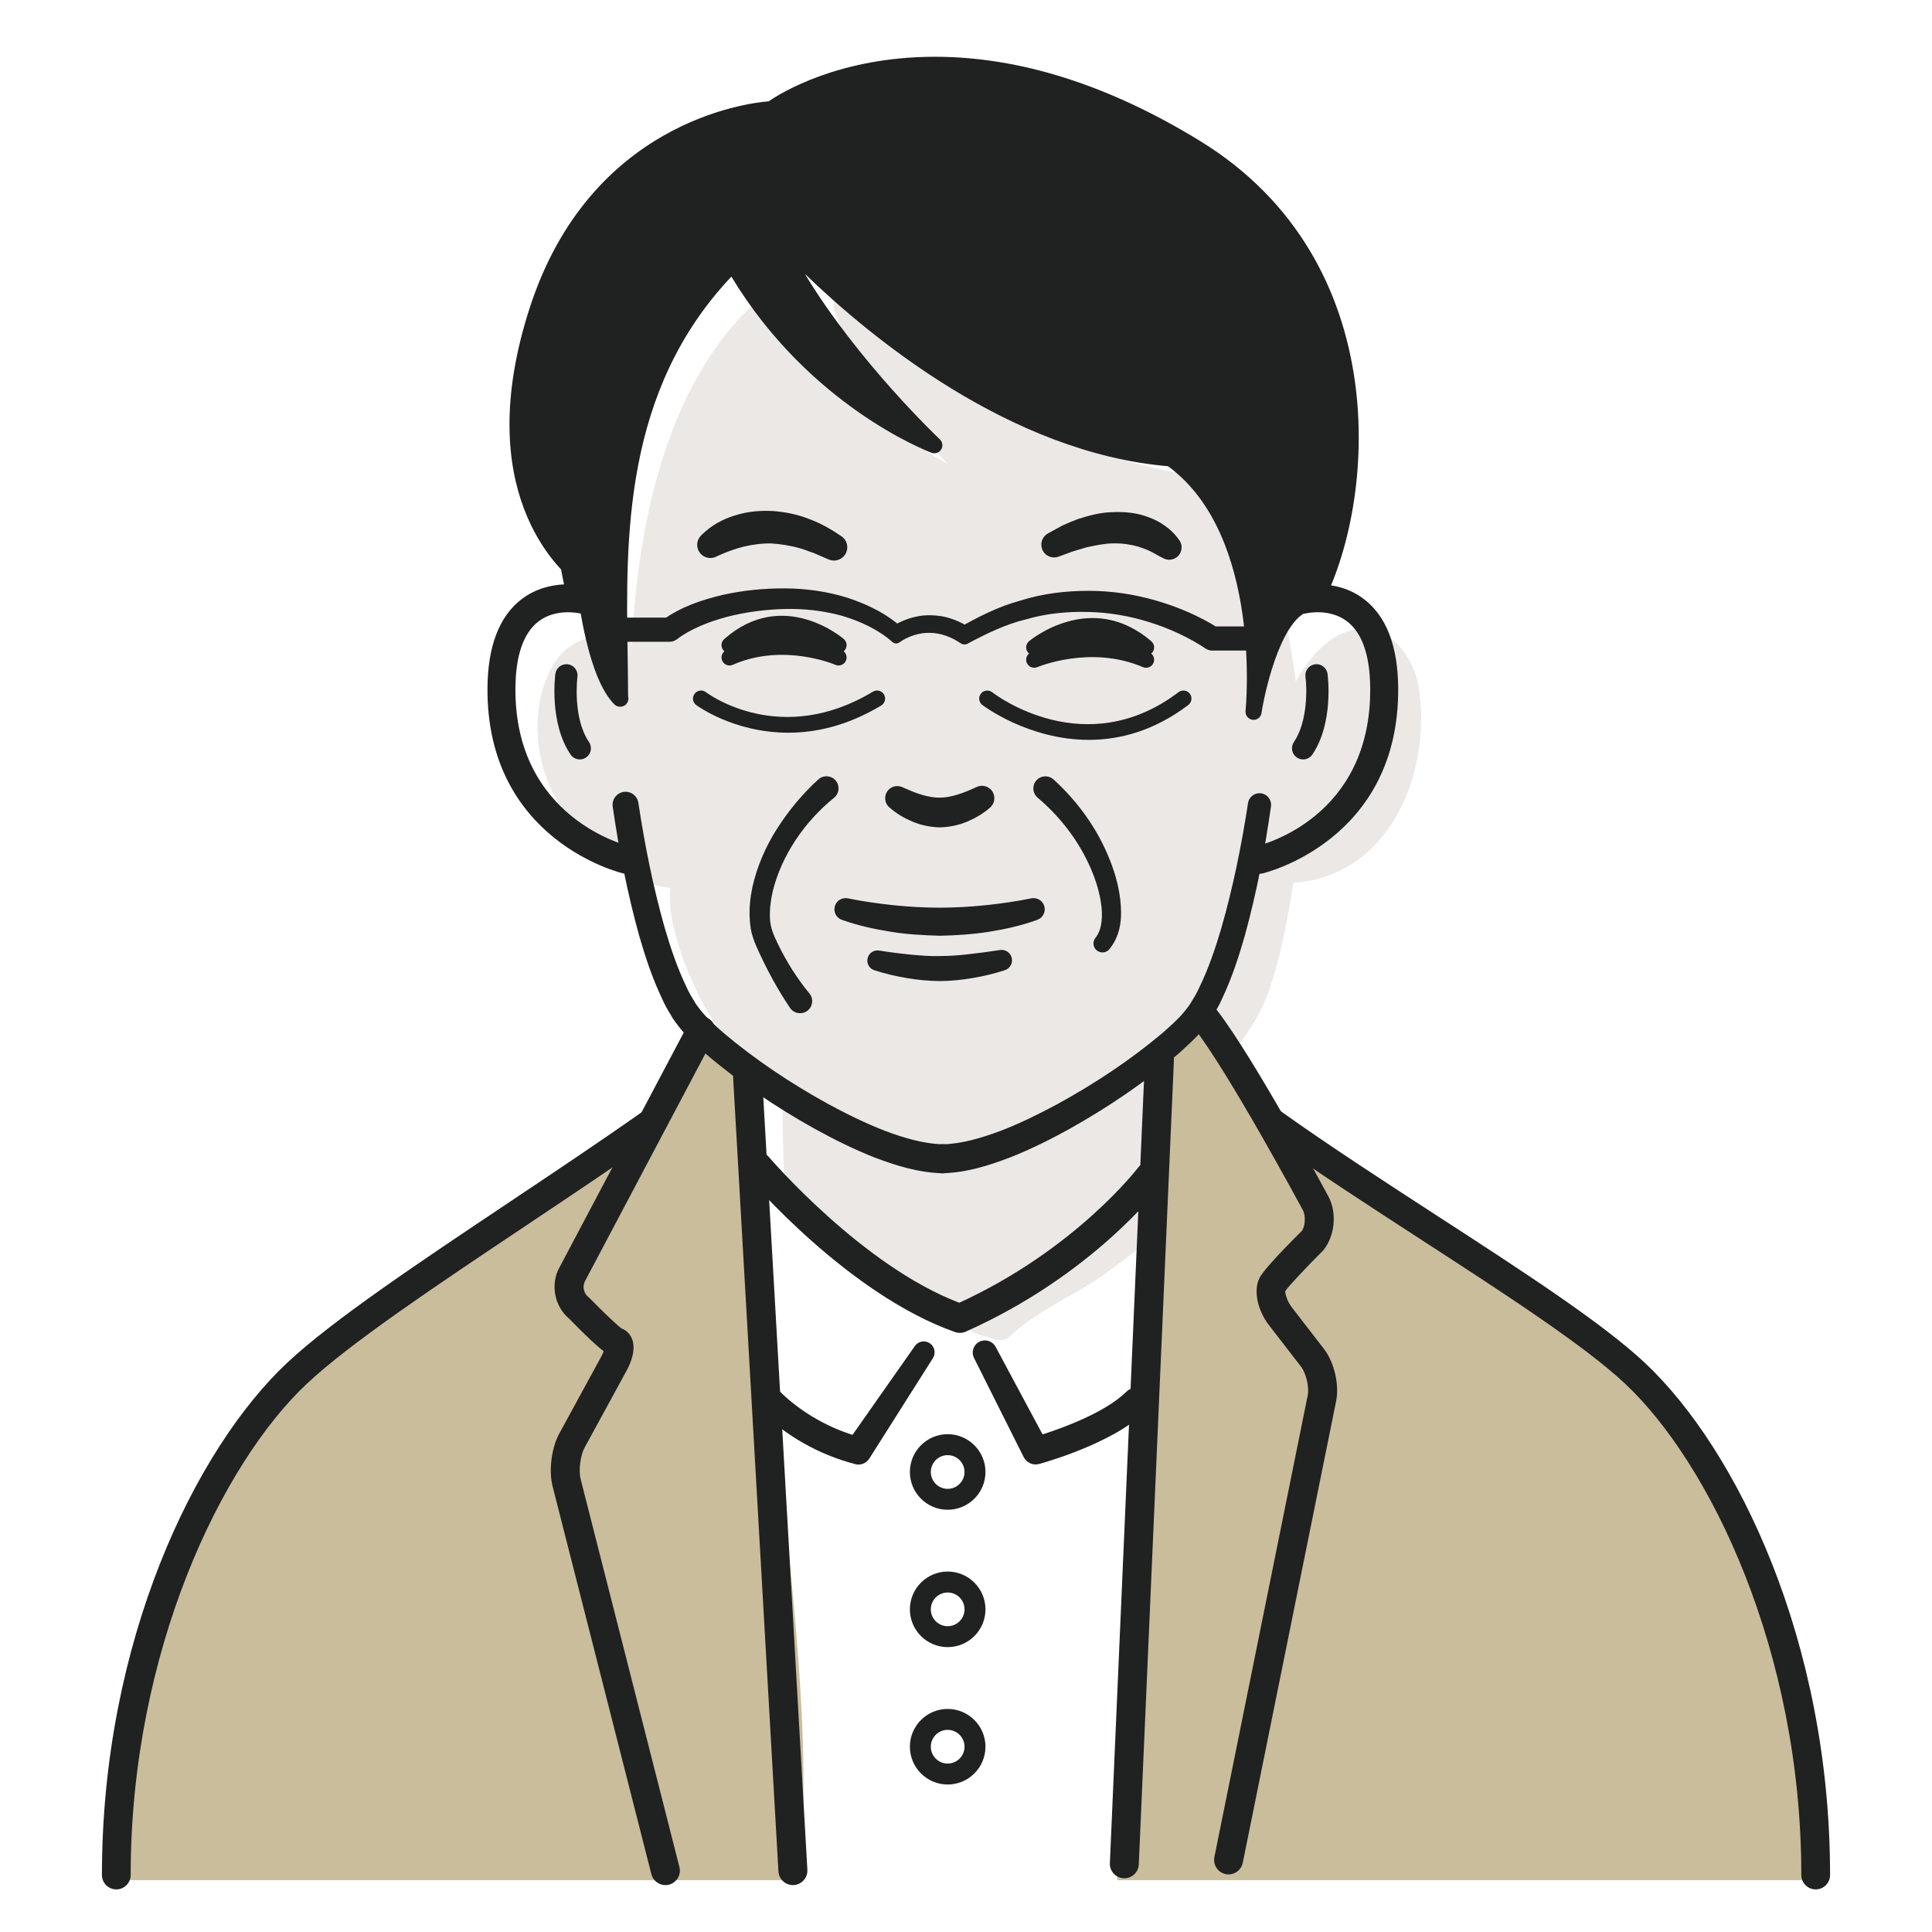
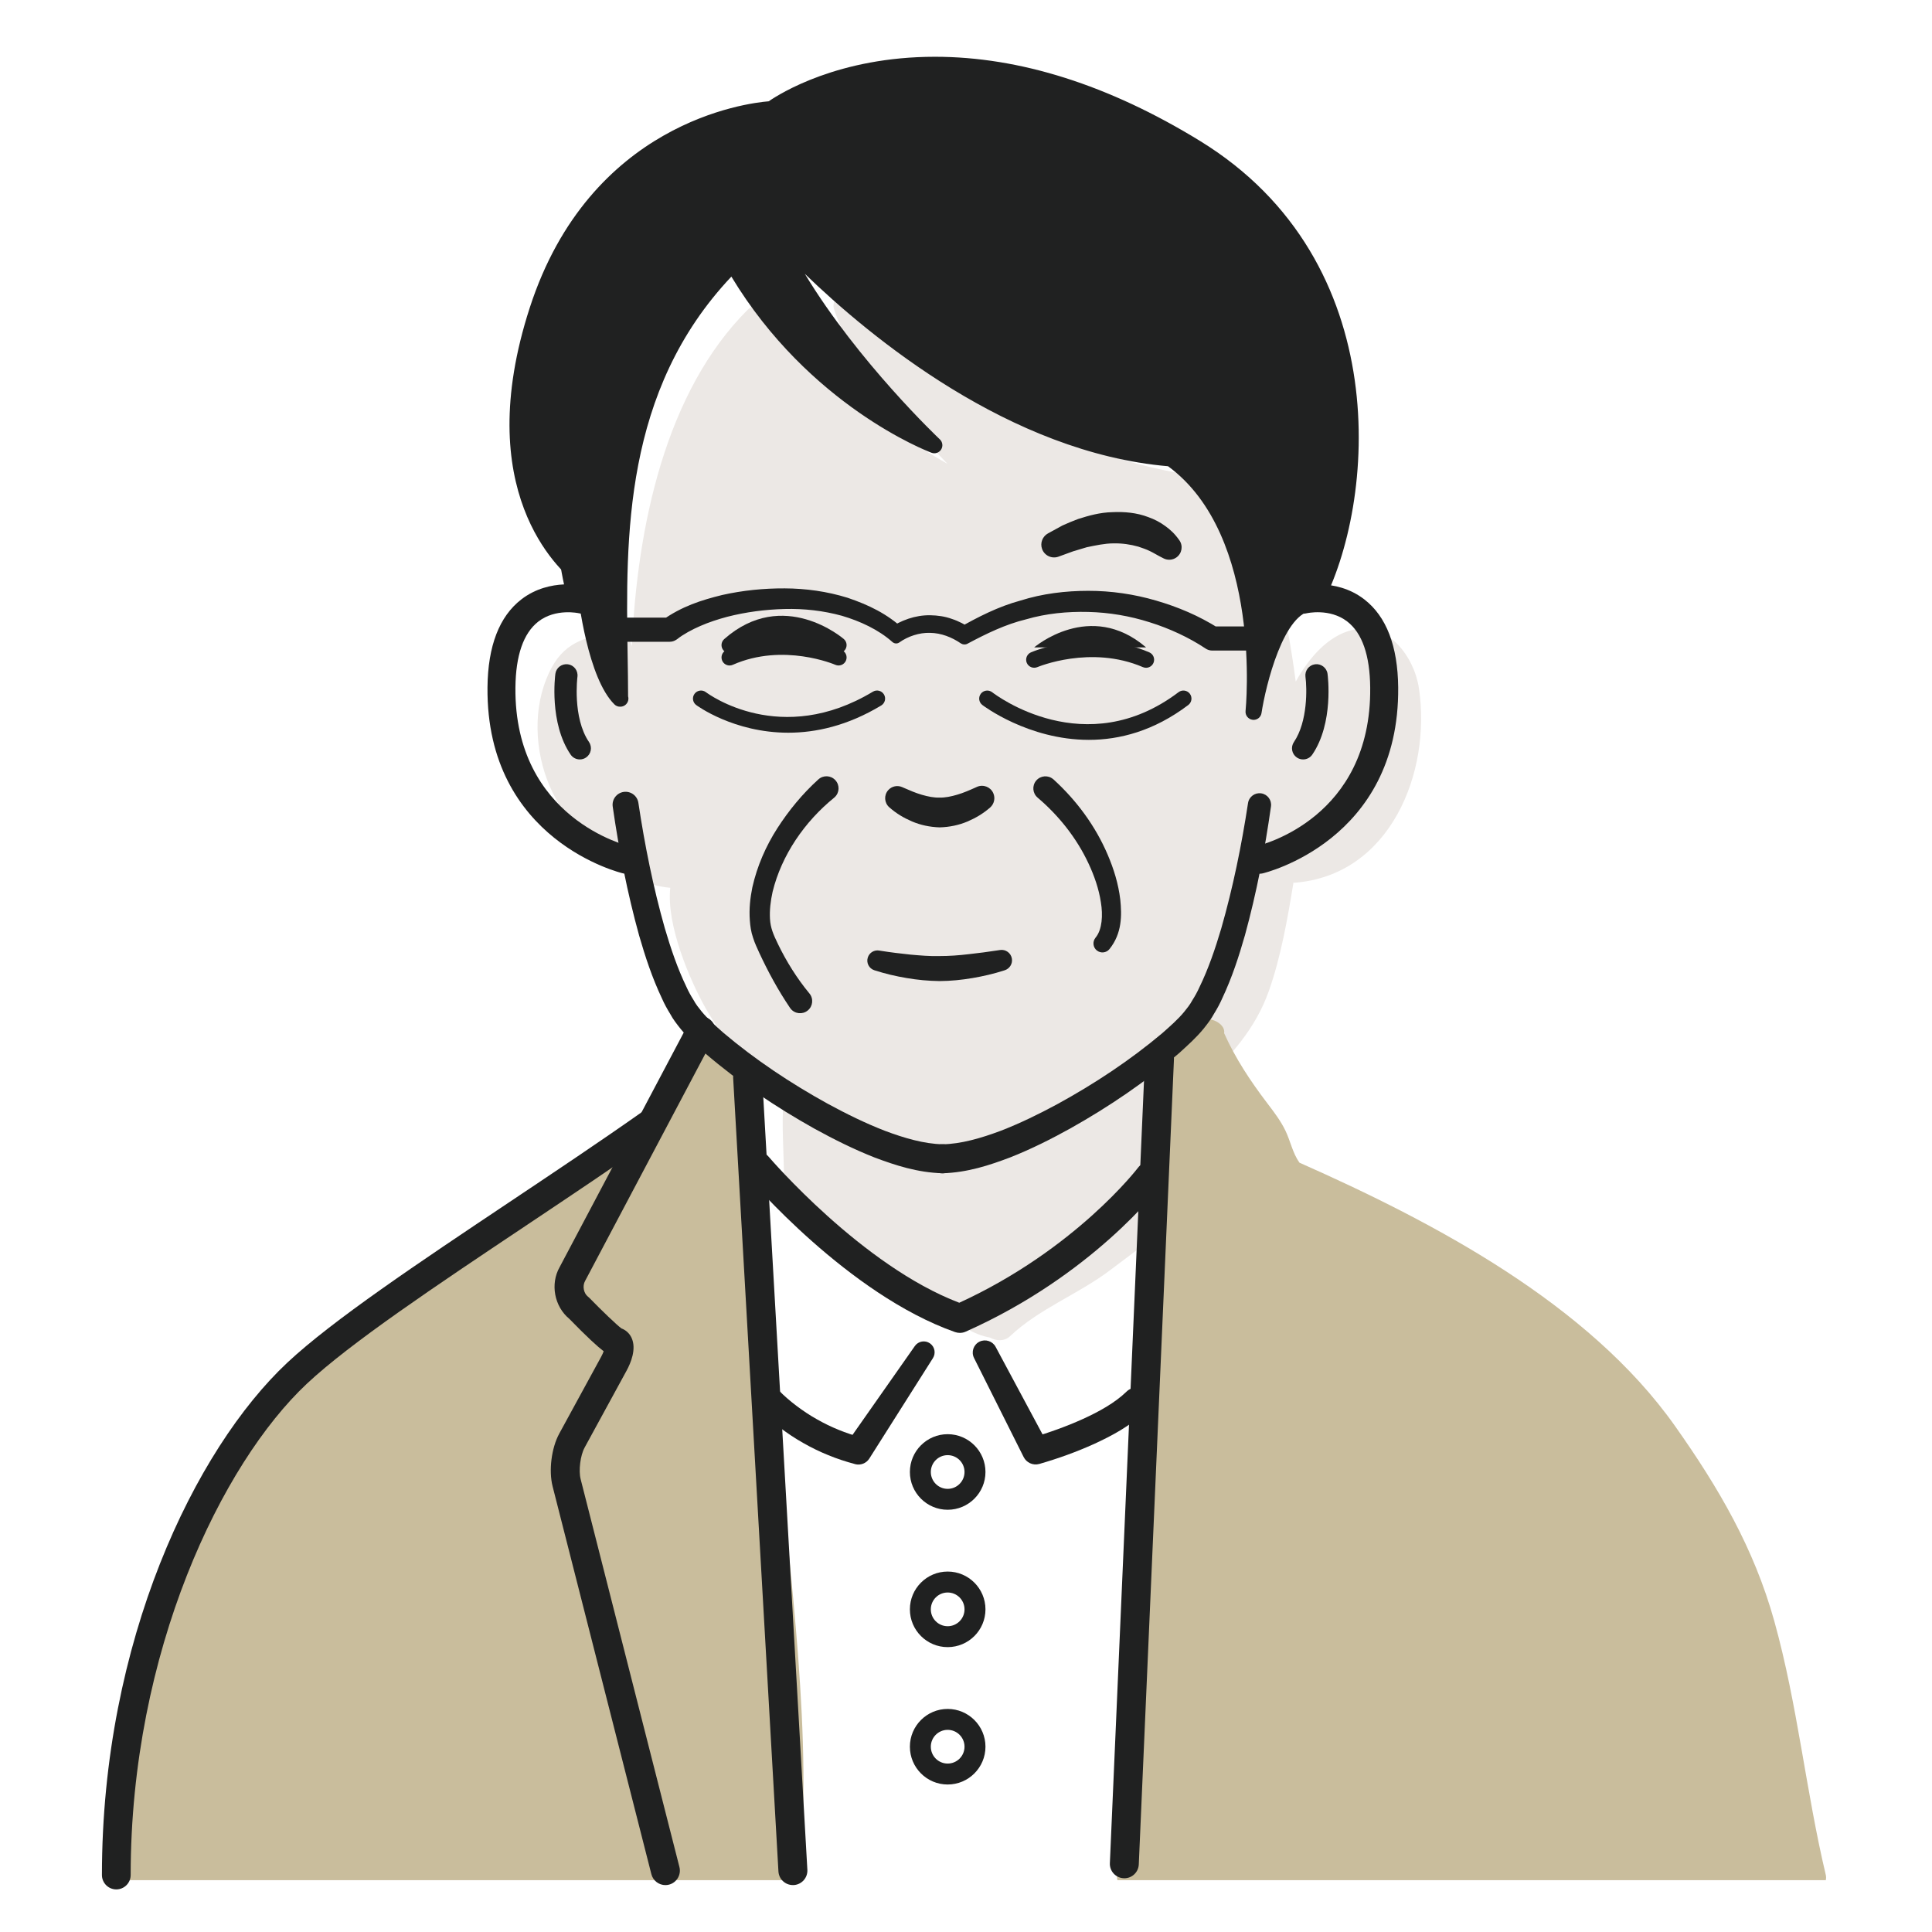
<svg xmlns="http://www.w3.org/2000/svg" version="1.1" id="レイヤー_1" x="0px" y="0px" width="120px" height="120px" viewBox="0 0 120 120" enable-background="new 0 0 120 120" xml:space="preserve">
  <g>
    <path fill="#ECE8E5" d="M88.134,42.758c-0.295-1.97-1.916-4.184-4.158-3.627c-1.485,0.368-2.664,1.701-3.495,3.208   c-0.576-4.329-1.411-8.475-4.271-12.164c-0.11-0.143-0.263-0.236-0.431-0.292c-0.144-0.104-0.315-0.189-0.542-0.214   c-7.723-0.82-16.314-5.038-21.376-10.942c-0.089-0.104-0.202-0.18-0.326-0.233c-0.597-0.549-2.029-0.181-1.722,0.739   c1.197,3.572,4.278,6.678,7.036,9.576c-4.127-2.304-7.57-5.565-10.492-9.422c-0.204-0.269-0.544-0.37-0.881-0.354   c-0.34-0.117-0.74-0.086-1.021,0.192c-5.122,5.099-6.877,13.468-7.209,20.94c0-0.003-0.001-0.006-0.001-0.008   c-0.009-0.092-0.047-0.167-0.082-0.243c-0.005-0.014-0.01-0.029-0.015-0.043c-0.02-0.036-0.038-0.07-0.062-0.101   c-0.19-0.327-0.595-0.584-1.106-0.494c-2.04,0.358-3.223,0.831-4.049,2.905c-0.886,2.223-0.65,4.94,0.409,7.078   c1.335,2.696,4.11,5.604,7.292,5.884c-0.254,2.31,1.214,5.733,2.188,7.464c1.169,2.072,2.746,3.74,4.351,5.477   c0.13,0.139,0.304,0.227,0.493,0.271c-0.126,1.582,0.03,3.236,0.03,4.828c0,0.199,0.085,0.35,0.201,0.473   c0.029,0.086,0.075,0.172,0.156,0.262c1.654,1.854,3.941,3.555,5.938,5.055c1.229,0.924,2.537,1.838,3.795,2.721   c0.878,0.615,1.659,1.195,2.709,1.387c0.372,0.213,0.891,0.246,1.238-0.082c1.827-1.727,4.229-2.6,6.218-4.104   c1.641-1.24,3.42-2.514,4.844-3.996c0.084-0.055,0.149-0.125,0.206-0.201c0.002-0.004,0.005-0.006,0.008-0.01   c0.001,0,0.002-0.002,0.003-0.004c0.017-0.023,0.038-0.043,0.052-0.068c0.155-0.203,0.166-0.395,0.081-0.557   c-0.003-2.15-0.033-4.332,0.19-6.471c0.129-0.053,0.247-0.125,0.341-0.221c1.756-1.82,3.294-3.42,4.145-5.838   c0.735-2.086,1.146-4.424,1.521-6.708c0.025,0,0.043,0.009,0.07,0.007C86.371,54.367,88.91,47.953,88.134,42.758" />
    <path fill="#C9BD9C" d="M48.291,89.134c-0.398-4.697-0.709-9.439-1.042-14.15c-0.204-2.881,0.945-7.654-1.699-9.527   c-0.357-0.254-0.854-0.215-1.228-0.031c-0.447-0.209-1.105-0.205-1.444,0.191c-0.891,1.043-1.565,2.252-2.419,3.326   c-0.34,0.428-0.645,0.908-0.885,1.398c-0.08,0.164-0.145,0.324-0.21,0.492c-0.044,0.111-0.296,0.541-0.091,0.441   c-8.721,4.236-17.757,10.51-24.087,17.893c-6.032,7.033-8.723,18.414-8.771,27.615h43.219   C50.514,107.796,49.051,98.083,48.291,89.134" />
    <path fill="#C9BD9C" d="M113.402,116.45c-1.235-5.193-1.748-10.547-3.193-15.744c-1.265-4.549-3.468-8.309-6.172-12.135   c-5.368-7.598-14.975-12.658-23.326-16.355c-0.431-0.611-0.555-1.338-0.877-2.002c-0.301-0.619-0.712-1.152-1.126-1.697   c-1.042-1.371-1.974-2.773-2.677-4.348c0.116-0.625-1.061-1.186-1.732-0.695c-3.181,2.332-2.205,6.984-2.273,10.568   c-0.095,4.949-0.477,9.867-0.665,14.799c-0.355,9.246-1.975,18.584-1.977,27.822c0,0.045,0.017,0.078,0.023,0.119h43.997   C113.424,116.681,113.432,116.571,113.402,116.45" />
    <path fill="#202121" d="M41.33,117.087c-0.402,0-0.768-0.271-0.872-0.678l-6.135-24.09c-0.249-0.977-0.072-2.383,0.411-3.27   l2.606-4.779c0.073-0.135,0.123-0.25,0.155-0.342c-0.374-0.283-1-0.85-2.138-2.016c-0.928-0.768-1.191-2.164-0.595-3.213   l7.983-15.088c0.232-0.439,0.777-0.607,1.216-0.375s0.607,0.777,0.375,1.217l-7.996,15.111c-0.177,0.312-0.087,0.764,0.177,0.971   c0.032,0.025,0.062,0.051,0.091,0.08c0.748,0.768,1.693,1.678,1.991,1.895c0.275,0.102,0.499,0.307,0.627,0.582   c0.323,0.691-0.053,1.574-0.307,2.039l-2.607,4.779c-0.267,0.488-0.384,1.426-0.247,1.963l6.135,24.09   c0.123,0.482-0.168,0.973-0.65,1.096C41.478,117.077,41.403,117.087,41.33,117.087z" />
    <path fill="#202121" d="M49.247,117.085c-0.474,0-0.87-0.369-0.897-0.848l-2.812-49.275c-0.028-0.496,0.351-0.922,0.847-0.951   c0.495-0.023,0.922,0.352,0.95,0.848l2.812,49.275c0.028,0.496-0.351,0.922-0.847,0.951   C49.282,117.085,49.265,117.085,49.247,117.085z" />
-     <path fill="#202121" d="M76.311,116.423c-0.059,0-0.119-0.006-0.18-0.018c-0.486-0.1-0.802-0.574-0.703-1.061l5.797-28.676   c0.104-0.506-0.1-1.373-0.416-1.783l-2.009-2.6c-0.597-0.773-0.99-2.012-0.585-2.879c0.186-0.398,1.076-1.393,2.646-2.955   c0.195-0.248,0.26-0.92,0.064-1.285c-0.047-0.086-4.618-8.578-6.784-11.348c-0.306-0.393-0.237-0.957,0.155-1.264   c0.39-0.309,0.956-0.238,1.263,0.154c2.261,2.893,6.761,11.252,6.951,11.605c0.544,1.012,0.409,2.449-0.315,3.342   c-1.036,1.039-2.193,2.258-2.367,2.543c-0.011,0.088,0.086,0.584,0.396,0.986l2.009,2.6c0.638,0.826,0.962,2.217,0.757,3.238   L77.191,115.7C77.105,116.128,76.73,116.423,76.311,116.423z" />
    <path fill="#202121" d="M69.834,116.663c-0.013,0-0.025,0-0.039-0.002c-0.496-0.021-0.882-0.441-0.859-0.938l2.182-50.006   c0.022-0.496,0.45-0.883,0.938-0.859c0.497,0.021,0.882,0.441,0.86,0.938l-2.184,50.006   C70.712,116.286,70.313,116.663,69.834,116.663z" />
    <path fill="#202121" d="M78.229,54.269c-0.397,0-0.755-0.274-0.846-0.678c-0.104-0.468,0.19-0.932,0.657-1.036   c0.289-0.066,7.146-1.733,7.066-9.848c-0.019-2.006-0.498-3.387-1.426-4.104c-1.086-0.84-2.506-0.515-2.521-0.512   c-0.3,0.075-0.616-0.017-0.831-0.237c-0.216-0.222-0.297-0.541-0.215-0.839c0.029-0.102,2.757-10.325-5.209-19.951   c-3.74-4.521-8.932-7.265-14.617-7.728C54.3,8.85,48.375,10.869,43.608,15.025c-10.687,9.317-6.656,21.824-6.614,21.949   c0.101,0.301,0.029,0.632-0.186,0.864s-0.54,0.329-0.847,0.253c-0.009-0.002-1.446-0.328-2.532,0.521   c-0.919,0.721-1.395,2.098-1.415,4.095c-0.079,8.155,6.996,9.831,7.068,9.848c0.467,0.104,0.762,0.568,0.657,1.036   s-0.57,0.761-1.036,0.657c-0.085-0.02-8.516-2.015-8.424-11.558c0.025-2.564,0.732-4.401,2.102-5.46   c0.89-0.688,1.879-0.896,2.652-0.932c-0.779-3.58-2.086-14.281,7.435-22.582c5.124-4.466,11.501-6.638,17.962-6.11   c6.156,0.501,11.771,3.467,15.814,8.351c7.018,8.481,6.342,17.213,5.799,20.34c0.779,0.028,1.791,0.23,2.699,0.934   c1.369,1.059,2.076,2.896,2.102,5.46c0.092,9.543-8.339,11.538-8.424,11.558C78.355,54.262,78.293,54.269,78.229,54.269z" />
    <path fill="#202121" d="M39.654,49.884c0.391,2.606,0.92,5.237,1.638,7.767c0.37,1.259,0.792,2.505,1.341,3.641   c0.13,0.293,0.28,0.561,0.441,0.814c0.146,0.277,0.327,0.494,0.502,0.715c0.368,0.453,0.87,0.893,1.345,1.318   c1.984,1.68,4.206,3.158,6.504,4.424c1.152,0.625,2.33,1.205,3.534,1.672c1.195,0.451,2.448,0.816,3.584,0.838h0.041   c0.497,0.01,0.893,0.42,0.883,0.916c-0.008,0.498-0.418,0.893-0.916,0.885h-0.008c-1.562-0.045-2.917-0.49-4.227-0.982   c-1.301-0.514-2.534-1.131-3.738-1.793c-2.397-1.342-4.666-2.867-6.774-4.672c-0.521-0.473-1.037-0.922-1.52-1.51   c-0.244-0.305-0.484-0.613-0.652-0.932c-0.196-0.316-0.369-0.635-0.512-0.959c-0.612-1.289-1.042-2.6-1.423-3.919   c-0.732-2.646-1.25-5.299-1.64-8.008c-0.063-0.44,0.242-0.848,0.683-0.912c0.438-0.062,0.846,0.24,0.911,0.678L39.654,49.884z" />
    <path fill="#202121" d="M78.943,50.088c-0.382,2.704-0.893,5.356-1.617,8c-0.376,1.317-0.802,2.63-1.408,3.915   c-0.142,0.324-0.313,0.641-0.508,0.955c-0.167,0.318-0.405,0.625-0.645,0.928c-0.479,0.586-0.993,1.035-1.511,1.51   c-2.101,1.807-4.364,3.338-6.758,4.684c-1.201,0.666-2.433,1.287-3.731,1.801c-1.308,0.496-2.661,0.945-4.223,0.994   c-0.497,0.014-0.912-0.377-0.927-0.873s0.376-0.912,0.873-0.928h0.009h0.045c1.136-0.016,2.392-0.381,3.588-0.828   c1.206-0.463,2.386-1.041,3.541-1.664c2.303-1.26,4.528-2.732,6.521-4.41c0.479-0.424,0.981-0.863,1.354-1.318   c0.177-0.223,0.36-0.439,0.509-0.719c0.163-0.256,0.314-0.525,0.445-0.818c0.555-1.139,0.98-2.386,1.354-3.647   c0.726-2.532,1.263-5.161,1.661-7.772l0.003-0.017c0.06-0.395,0.427-0.664,0.82-0.604C78.729,49.335,78.998,49.698,78.943,50.088" />
    <path fill="#202121" d="M56.125,48.928c0.337,0.149,0.757,0.33,1.132,0.437c0.385,0.112,0.758,0.186,1.104,0.175   c0.345,0.008,0.718-0.068,1.1-0.182c0.373-0.108,0.792-0.291,1.124-0.441l0.091-0.041c0.387-0.175,0.843-0.003,1.017,0.384   c0.143,0.316,0.054,0.679-0.194,0.896c-0.456,0.396-0.899,0.651-1.426,0.877c-0.517,0.217-1.097,0.341-1.712,0.357   c-0.615-0.02-1.193-0.146-1.708-0.366c-0.524-0.226-0.967-0.484-1.418-0.881c-0.312-0.275-0.344-0.75-0.068-1.063   c0.223-0.253,0.577-0.32,0.869-0.191L56.125,48.928z" />
-     <path fill="#202121" d="M52.659,55.797c0.909,0.186,1.884,0.327,2.834,0.426c0.956,0.101,1.914,0.152,2.866,0.155   c0.952-0.003,1.91-0.055,2.866-0.155c0.95-0.098,1.925-0.239,2.833-0.426c0.376-0.075,0.742,0.166,0.819,0.542   c0.069,0.343-0.126,0.678-0.446,0.791l-0.075,0.028c-0.976,0.35-1.954,0.559-2.958,0.722c-1.001,0.156-2.017,0.221-3.039,0.241   c-1.022-0.034-2.039-0.081-3.039-0.25c-1.003-0.16-1.981-0.371-2.958-0.714l-0.071-0.025c-0.361-0.127-0.552-0.522-0.425-0.885   C51.982,55.917,52.325,55.73,52.659,55.797" />
    <path fill="#202121" d="M54.715,59.057c0.591,0.096,1.226,0.171,1.831,0.235c0.611,0.054,1.216,0.108,1.813,0.09   c0.597,0.001,1.202-0.043,1.81-0.116c0.604-0.065,1.236-0.149,1.824-0.241l0.118-0.018c0.353-0.057,0.685,0.186,0.74,0.539   c0.051,0.318-0.143,0.619-0.44,0.717c-0.687,0.222-1.323,0.369-2.002,0.485c-0.671,0.115-1.355,0.184-2.05,0.188   c-0.695-0.009-1.38-0.073-2.05-0.189c-0.679-0.115-1.315-0.262-2.001-0.483c-0.332-0.107-0.515-0.463-0.406-0.795   c0.097-0.301,0.398-0.479,0.701-0.43L54.715,59.057z" />
    <path fill="#009FE8" d="M35.181,41.946c0,0-0.372,2.763,0.832,4.533" />
    <path fill="#202121" d="M36.013,47.17c-0.221,0-0.438-0.105-0.572-0.303c-1.337-1.967-0.962-4.891-0.946-5.014   c0.051-0.378,0.393-0.639,0.777-0.593c0.378,0.05,0.644,0.397,0.594,0.776c-0.003,0.025-0.319,2.527,0.718,4.053   c0.215,0.316,0.133,0.746-0.183,0.961C36.282,47.132,36.147,47.17,36.013,47.17z" />
    <path fill="#009FE8" d="M81.771,41.946c0,0,0.372,2.763-0.832,4.533" />
    <path fill="#202121" d="M80.938,47.17c-0.133,0-0.269-0.038-0.388-0.119c-0.315-0.215-0.397-0.645-0.183-0.961   c0.865-1.273,0.812-3.356,0.718-4.052c-0.051-0.379,0.215-0.727,0.593-0.778c0.374-0.052,0.727,0.215,0.778,0.594   c0.017,0.123,0.392,3.047-0.946,5.014C81.377,47.065,81.159,47.17,80.938,47.17z" />
    <path fill="#202121" d="M59.618,82.788c-0.101,0-0.202-0.018-0.299-0.051c-6.632-2.336-12.701-9.432-12.956-9.732   c-0.321-0.381-0.274-0.947,0.104-1.27c0.378-0.32,0.947-0.273,1.269,0.105c0.058,0.068,5.799,6.777,11.846,9.076   c7.218-3.312,11.067-8.34,11.105-8.391c0.3-0.398,0.864-0.477,1.261-0.178c0.397,0.301,0.476,0.865,0.177,1.262   c-0.172,0.227-4.29,5.604-12.141,9.1C59.868,82.763,59.743,82.788,59.618,82.788z" />
    <path fill="#202121" d="M48.388,86.374c0.293,0.307,0.701,0.66,1.093,0.953c0.399,0.301,0.818,0.58,1.257,0.826   c0.871,0.498,1.807,0.875,2.771,1.133h0.003L52.6,89.624l4.192-5.975l0.031-0.045c0.214-0.305,0.636-0.379,0.941-0.164   c0.296,0.207,0.374,0.611,0.183,0.914l-3.951,6.238c-0.192,0.305-0.555,0.436-0.884,0.348l-0.026-0.008l-0.003-0.002   c-1.115-0.295-2.191-0.73-3.188-1.301c-0.501-0.281-0.979-0.6-1.439-0.947c-0.467-0.354-0.883-0.699-1.332-1.172   c-0.323-0.34-0.309-0.879,0.031-1.201s0.878-0.309,1.201,0.031L48.388,86.374z" />
    <path fill="#202121" d="M61.839,83.653l3.251,6.064l-0.978-0.428c1.055-0.307,2.143-0.697,3.151-1.154   c1.006-0.457,1.991-1.006,2.691-1.682l0.025-0.025c0.338-0.324,0.876-0.314,1.202,0.023c0.325,0.338,0.315,0.877-0.022,1.201   l-0.003,0.004c-0.988,0.941-2.089,1.516-3.191,2.027c-1.113,0.502-2.224,0.902-3.405,1.244H64.56l-0.018,0.004   c-0.39,0.105-0.788-0.086-0.961-0.432l-3.082-6.152c-0.188-0.373-0.036-0.826,0.336-1.012   C61.201,83.153,61.646,83.296,61.839,83.653" />
    <path fill="#202121" d="M58.861,93.774c-1.294,0-2.346-1.053-2.346-2.346c0-1.295,1.052-2.348,2.346-2.348   c1.294,0,2.348,1.053,2.348,2.348C61.209,92.722,60.156,93.774,58.861,93.774z M58.861,90.382c-0.577,0-1.046,0.469-1.046,1.047   c0,0.576,0.469,1.047,1.046,1.047c0.578,0,1.047-0.471,1.047-1.047C59.909,90.851,59.439,90.382,58.861,90.382z" />
    <path fill="#202121" d="M58.861,102.306c-1.294,0-2.346-1.051-2.346-2.346s1.052-2.348,2.346-2.348   c1.294,0,2.348,1.053,2.348,2.348S60.156,102.306,58.861,102.306z M58.861,98.913c-0.577,0-1.046,0.469-1.046,1.047   s0.469,1.047,1.046,1.047c0.578,0,1.047-0.469,1.047-1.047S59.439,98.913,58.861,98.913z" />
    <path fill="#202121" d="M58.861,110.839c-1.294,0-2.346-1.053-2.346-2.348c0-1.293,1.052-2.346,2.346-2.346   c1.294,0,2.348,1.053,2.348,2.346C61.209,109.786,60.156,110.839,58.861,110.839z M58.861,107.444   c-0.577,0-1.046,0.471-1.046,1.047c0,0.578,0.469,1.047,1.046,1.047c0.578,0,1.047-0.469,1.047-1.047   C59.909,107.915,59.439,107.444,58.861,107.444z" />
    <path fill="#202121" d="M7.224,117.354c-0.493,0-0.893-0.4-0.893-0.893c0-14.523,5.781-26.447,11.51-31.82   c2.814-2.637,8.165-6.211,13.829-9.996c2.787-1.863,5.669-3.787,8.246-5.605c0.403-0.283,0.96-0.188,1.244,0.215   c0.284,0.402,0.188,0.959-0.215,1.244c-2.596,1.83-5.487,3.762-8.284,5.631c-5.602,3.742-10.893,7.277-13.6,9.814   c-5.271,4.943-10.945,16.604-10.945,30.518C8.116,116.954,7.716,117.354,7.224,117.354z" />
-     <path fill="#202121" d="M112.776,117.354c-0.493,0-0.893-0.4-0.893-0.893c0-13.914-5.675-25.574-10.946-30.518   c-2.535-2.375-7.412-5.539-12.576-8.887c-3.332-2.162-6.777-4.395-9.814-6.562c-0.402-0.285-0.495-0.842-0.209-1.244   c0.286-0.4,0.844-0.496,1.244-0.209c3.007,2.145,6.436,4.367,9.75,6.518c5.232,3.393,10.176,6.598,12.826,9.082   c5.729,5.373,11.511,17.295,11.511,31.82C113.669,116.954,113.27,117.354,112.776,117.354z" />
    <path fill="#202121" d="M47.921,14.138c0,0,11.463,13.271,24.809,14.335c6.33,4.484,5.132,15.74,5.132,15.74   s1.027-6.799,3.765-6.799c2.908-5.474,5.182-20.546-7.357-28.237C58.016-0.795,47.921,6.781,47.921,6.781   s-10.607,0.342-14.542,12.49c-3.937,12.147,2.908,16.712,2.908,16.712s0.514,5.7,2.225,7.411c0-7.87-1.198-18.819,7.014-27.032   c4.791,8.383,12.507,11.292,12.507,11.292S50.89,20.934,47.921,14.138" />
    <path fill="#202121" d="M77.861,44.713c-0.021,0-0.042-0.002-0.063-0.005c-0.27-0.034-0.462-0.278-0.434-0.548   c0.011-0.109,1.077-10.886-4.814-15.201c-9.824-0.844-18.49-8.016-22.561-11.951c3.304,5.468,8.326,10.226,8.386,10.281   c0.173,0.164,0.208,0.427,0.082,0.629c-0.126,0.203-0.377,0.289-0.601,0.203c-0.314-0.118-7.595-2.937-12.429-10.94   c-6.707,7.101-6.561,16.188-6.444,23.522c0.014,0.878,0.028,1.73,0.029,2.55c0.013,0.045,0.02,0.092,0.02,0.141   c0,0.28-0.235,0.508-0.51,0.5c-0.141,0.003-0.266-0.048-0.364-0.146c-1.636-1.636-2.228-6.381-2.346-7.492   c-1.152-0.888-6.583-5.8-2.909-17.139C36.635,7.594,46.382,6.402,47.746,6.292c0.714-0.492,4.338-2.766,10.326-2.766   c5.27,0,10.807,1.758,16.458,5.225c12.2,7.484,10.929,22.515,7.537,28.898c-0.087,0.164-0.257,0.266-0.441,0.266   c-1.884,0-3.021,4.72-3.271,6.373C78.318,44.535,78.105,44.713,77.861,44.713z M58.072,4.526c-6.242,0-9.816,2.629-9.851,2.655   c-0.082,0.062-0.181,0.096-0.284,0.1S37.628,7.773,33.854,19.425c-3.776,11.652,2.645,16.099,2.71,16.142   c0.126,0.084,0.207,0.221,0.221,0.371c0.103,1.143,0.487,3.8,1.21,5.619c-0.004-0.276-0.008-0.556-0.013-0.838   c-0.123-7.684-0.275-17.245,7.189-24.711c0.11-0.109,0.263-0.161,0.42-0.142c0.154,0.021,0.291,0.112,0.368,0.247   c2.904,5.081,6.932,8.125,9.564,9.7c-2.372-2.548-6.089-6.964-8.061-11.476c-0.099-0.227-0.018-0.491,0.191-0.623   c0.21-0.132,0.483-0.091,0.645,0.096c0.113,0.131,11.487,13.129,24.47,14.163c0.09,0.008,0.176,0.039,0.249,0.091   c4.075,2.888,5.159,8.346,5.388,12.127c0.619-1.571,1.553-3.051,2.902-3.254c2.447-4.929,5.051-19.758-7.301-27.335   C68.516,6.234,63.154,4.526,58.072,4.526z" />
    <path fill="#202121" d="M51.806,49.549c-1.837,1.492-3.264,3.573-3.818,5.841c-0.125,0.565-0.195,1.139-0.163,1.684   c0.03,0.555,0.21,0.975,0.496,1.562c0.522,1.084,1.193,2.149,1.934,3.045l0.019,0.023c0.265,0.318,0.22,0.793-0.101,1.057   s-0.794,0.219-1.058-0.1c-0.016-0.02-0.03-0.039-0.044-0.059c-0.757-1.121-1.358-2.235-1.911-3.42   c-0.136-0.313-0.264-0.551-0.386-0.938c-0.125-0.362-0.176-0.726-0.2-1.078c-0.054-0.708,0.022-1.394,0.157-2.057   c0.297-1.316,0.836-2.551,1.551-3.665c0.716-1.111,1.563-2.141,2.545-3.03c0.306-0.281,0.78-0.261,1.06,0.046   c0.28,0.305,0.26,0.779-0.046,1.06C51.83,49.528,51.816,49.542,51.806,49.549" />
    <path fill="#202121" d="M65.438,48.414c1.435,1.308,2.597,2.887,3.357,4.661c0.38,0.885,0.671,1.818,0.788,2.807   c0.098,0.965,0.114,2.089-0.671,3.066c-0.193,0.24-0.545,0.279-0.787,0.086c-0.238-0.191-0.277-0.54-0.089-0.78l0.035-0.046   c0.383-0.486,0.442-1.357,0.306-2.17c-0.125-0.824-0.409-1.646-0.776-2.425c-0.733-1.564-1.839-2.956-3.144-4.063l-0.01-0.01   c-0.316-0.268-0.354-0.74-0.087-1.057c0.269-0.316,0.742-0.354,1.057-0.086C65.424,48.402,65.432,48.409,65.438,48.414" />
-     <path fill="#202121" d="M43.548,33.256c0.65-0.643,1.32-0.999,2.101-1.241c0.763-0.247,1.573-0.315,2.362-0.274   c0.787,0.058,1.561,0.219,2.271,0.506c0.721,0.263,1.372,0.647,1.983,1.062c0.377,0.257,0.475,0.771,0.218,1.148   c-0.228,0.334-0.655,0.448-1.013,0.293l-0.056-0.024l-0.87-0.378c-0.298-0.088-0.579-0.227-0.875-0.297   c-0.586-0.172-1.175-0.254-1.756-0.297c-0.584-0.013-1.154,0.067-1.713,0.195c-0.539,0.132-1.142,0.359-1.576,0.56l-0.158,0.073   c-0.41,0.19-0.896,0.011-1.087-0.398C43.23,33.862,43.31,33.493,43.548,33.256" />
    <path fill="#202121" d="M72.012,34.548c-0.132-0.066-0.393-0.227-0.603-0.325c-0.224-0.11-0.466-0.188-0.704-0.27   c-0.485-0.138-1.005-0.214-1.546-0.203c-0.539,0.002-1.098,0.124-1.659,0.24l-0.842,0.252l-0.848,0.309l-0.065,0.024   c-0.412,0.15-0.868-0.062-1.019-0.474c-0.136-0.373,0.026-0.782,0.364-0.969l0.903-0.494c0.315-0.146,0.641-0.276,0.969-0.401   c0.674-0.217,1.374-0.409,2.123-0.425c0.738-0.036,1.517,0.028,2.247,0.31c0.367,0.13,0.718,0.311,1.036,0.545   c0.333,0.24,0.59,0.474,0.883,0.888c0.246,0.346,0.164,0.824-0.183,1.07c-0.239,0.17-0.544,0.183-0.79,0.06L72.012,34.548z" />
    <path fill="#202121" d="M38.46,38.363h3.136l-0.475,0.169h0.001c1.229-0.874,2.441-1.258,3.736-1.576   c1.282-0.287,2.585-0.417,3.88-0.411c1.312,0.005,2.636,0.189,3.91,0.584c1.278,0.436,2.463,0.981,3.553,2.013l0.006,0.006   l-1.027-0.065c0.433-0.327,0.8-0.499,1.244-0.653c0.431-0.145,0.89-0.223,1.352-0.216c0.459,0.007,0.924,0.073,1.349,0.229   c0.433,0.14,0.82,0.357,1.188,0.589l0.009,0.005l-0.811-0.016c1.227-0.696,2.496-1.348,3.875-1.72   c1.356-0.429,2.791-0.604,4.211-0.604c1.423-0.001,2.842,0.207,4.203,0.604c1.371,0.399,2.647,0.936,3.912,1.732l0.012,0.009   l-0.427-0.134h2.934c0.414,0,0.75,0.335,0.75,0.75c0,0.414-0.336,0.75-0.75,0.75h-2.934c-0.158,0-0.306-0.049-0.427-0.133   l-0.007-0.005c-1.005-0.67-2.231-1.239-3.453-1.619c-1.234-0.393-2.524-0.612-3.82-0.642c-1.294-0.032-2.605,0.093-3.86,0.459   c-1.274,0.309-2.465,0.889-3.63,1.51l-0.008,0.005c-0.13,0.069-0.281,0.06-0.398-0.013l-0.008-0.004   c-0.575-0.394-1.234-0.648-1.914-0.658c-0.339-0.011-0.68,0.042-1.007,0.146c-0.321,0.099-0.654,0.267-0.903,0.447   c-0.134,0.099-0.317,0.082-0.435-0.027l-0.003-0.002c-0.854-0.762-1.998-1.291-3.132-1.625c-1.155-0.318-2.357-0.452-3.558-0.421   c-1.211,0.03-2.413,0.189-3.565,0.484c-0.573,0.153-1.136,0.337-1.67,0.57c-0.516,0.223-1.079,0.529-1.429,0.812l-0.071,0.047   c-0.125,0.083-0.265,0.122-0.403,0.122H38.46c-0.414,0-0.75-0.336-0.75-0.75S38.046,38.363,38.46,38.363" />
    <path fill="#202121" d="M48.961,45.51c-3.395,0-5.688-1.695-5.722-1.722c-0.22-0.166-0.263-0.479-0.096-0.699   c0.166-0.22,0.479-0.264,0.7-0.098c0.188,0.14,4.658,3.415,10.374-0.029c0.237-0.144,0.544-0.067,0.687,0.17   c0.143,0.236,0.066,0.544-0.17,0.687C52.631,45.086,50.658,45.51,48.961,45.51z" />
    <path fill="#202121" d="M67.629,45.954c-3.764,0-6.576-2.136-6.617-2.169c-0.218-0.169-0.257-0.482-0.088-0.7   c0.17-0.218,0.483-0.257,0.702-0.089c0.233,0.181,5.788,4.376,11.576-0.004c0.221-0.167,0.533-0.123,0.701,0.097   c0.166,0.221,0.123,0.534-0.098,0.701C71.659,45.413,69.523,45.954,67.629,45.954z" />
    <path fill="#202121" d="M64.235,40.21c0,0,3.475-2.985,6.948,0" />
-     <path fill="#202121" d="M71.184,40.71c-0.115,0-0.231-0.039-0.326-0.12c-3.097-2.664-6.168-0.109-6.297,0   c-0.209,0.179-0.526,0.154-0.705-0.055c-0.179-0.21-0.155-0.524,0.055-0.704c0.037-0.033,3.842-3.229,7.6,0   c0.209,0.18,0.232,0.496,0.053,0.705C71.464,40.652,71.324,40.71,71.184,40.71z" />
    <path fill="#202121" d="M71.184,41.477c-0.066,0-0.133-0.014-0.197-0.041c-3.239-1.391-6.52-0.014-6.554,0   c-0.255,0.106-0.548-0.009-0.657-0.262c-0.108-0.254,0.009-0.548,0.263-0.657c0.149-0.064,3.714-1.56,7.343,0   c0.254,0.109,0.371,0.403,0.262,0.657C71.562,41.364,71.377,41.477,71.184,41.477z" />
    <path fill="#202121" d="M52.084,40.069c0,0-3.385-2.986-6.77,0" />
    <path fill="#202121" d="M45.314,40.569c-0.138,0-0.276-0.058-0.375-0.17c-0.183-0.207-0.163-0.522,0.044-0.705   c3.672-3.24,7.394-0.033,7.431,0c0.207,0.183,0.227,0.497,0.045,0.704c-0.183,0.208-0.498,0.228-0.706,0.046   c-0.125-0.109-3.104-2.651-6.109,0C45.55,40.528,45.432,40.569,45.314,40.569z" />
    <path fill="#202121" d="M45.315,41.335c-0.192,0-0.375-0.111-0.458-0.299c-0.111-0.252,0.003-0.548,0.256-0.659   c3.546-1.563,7.027-0.064,7.173,0c0.252,0.111,0.367,0.406,0.256,0.659c-0.111,0.252-0.405,0.368-0.659,0.256   c-0.031-0.014-3.232-1.384-6.367,0C45.451,41.322,45.382,41.335,45.315,41.335z" />
  </g>
</svg>